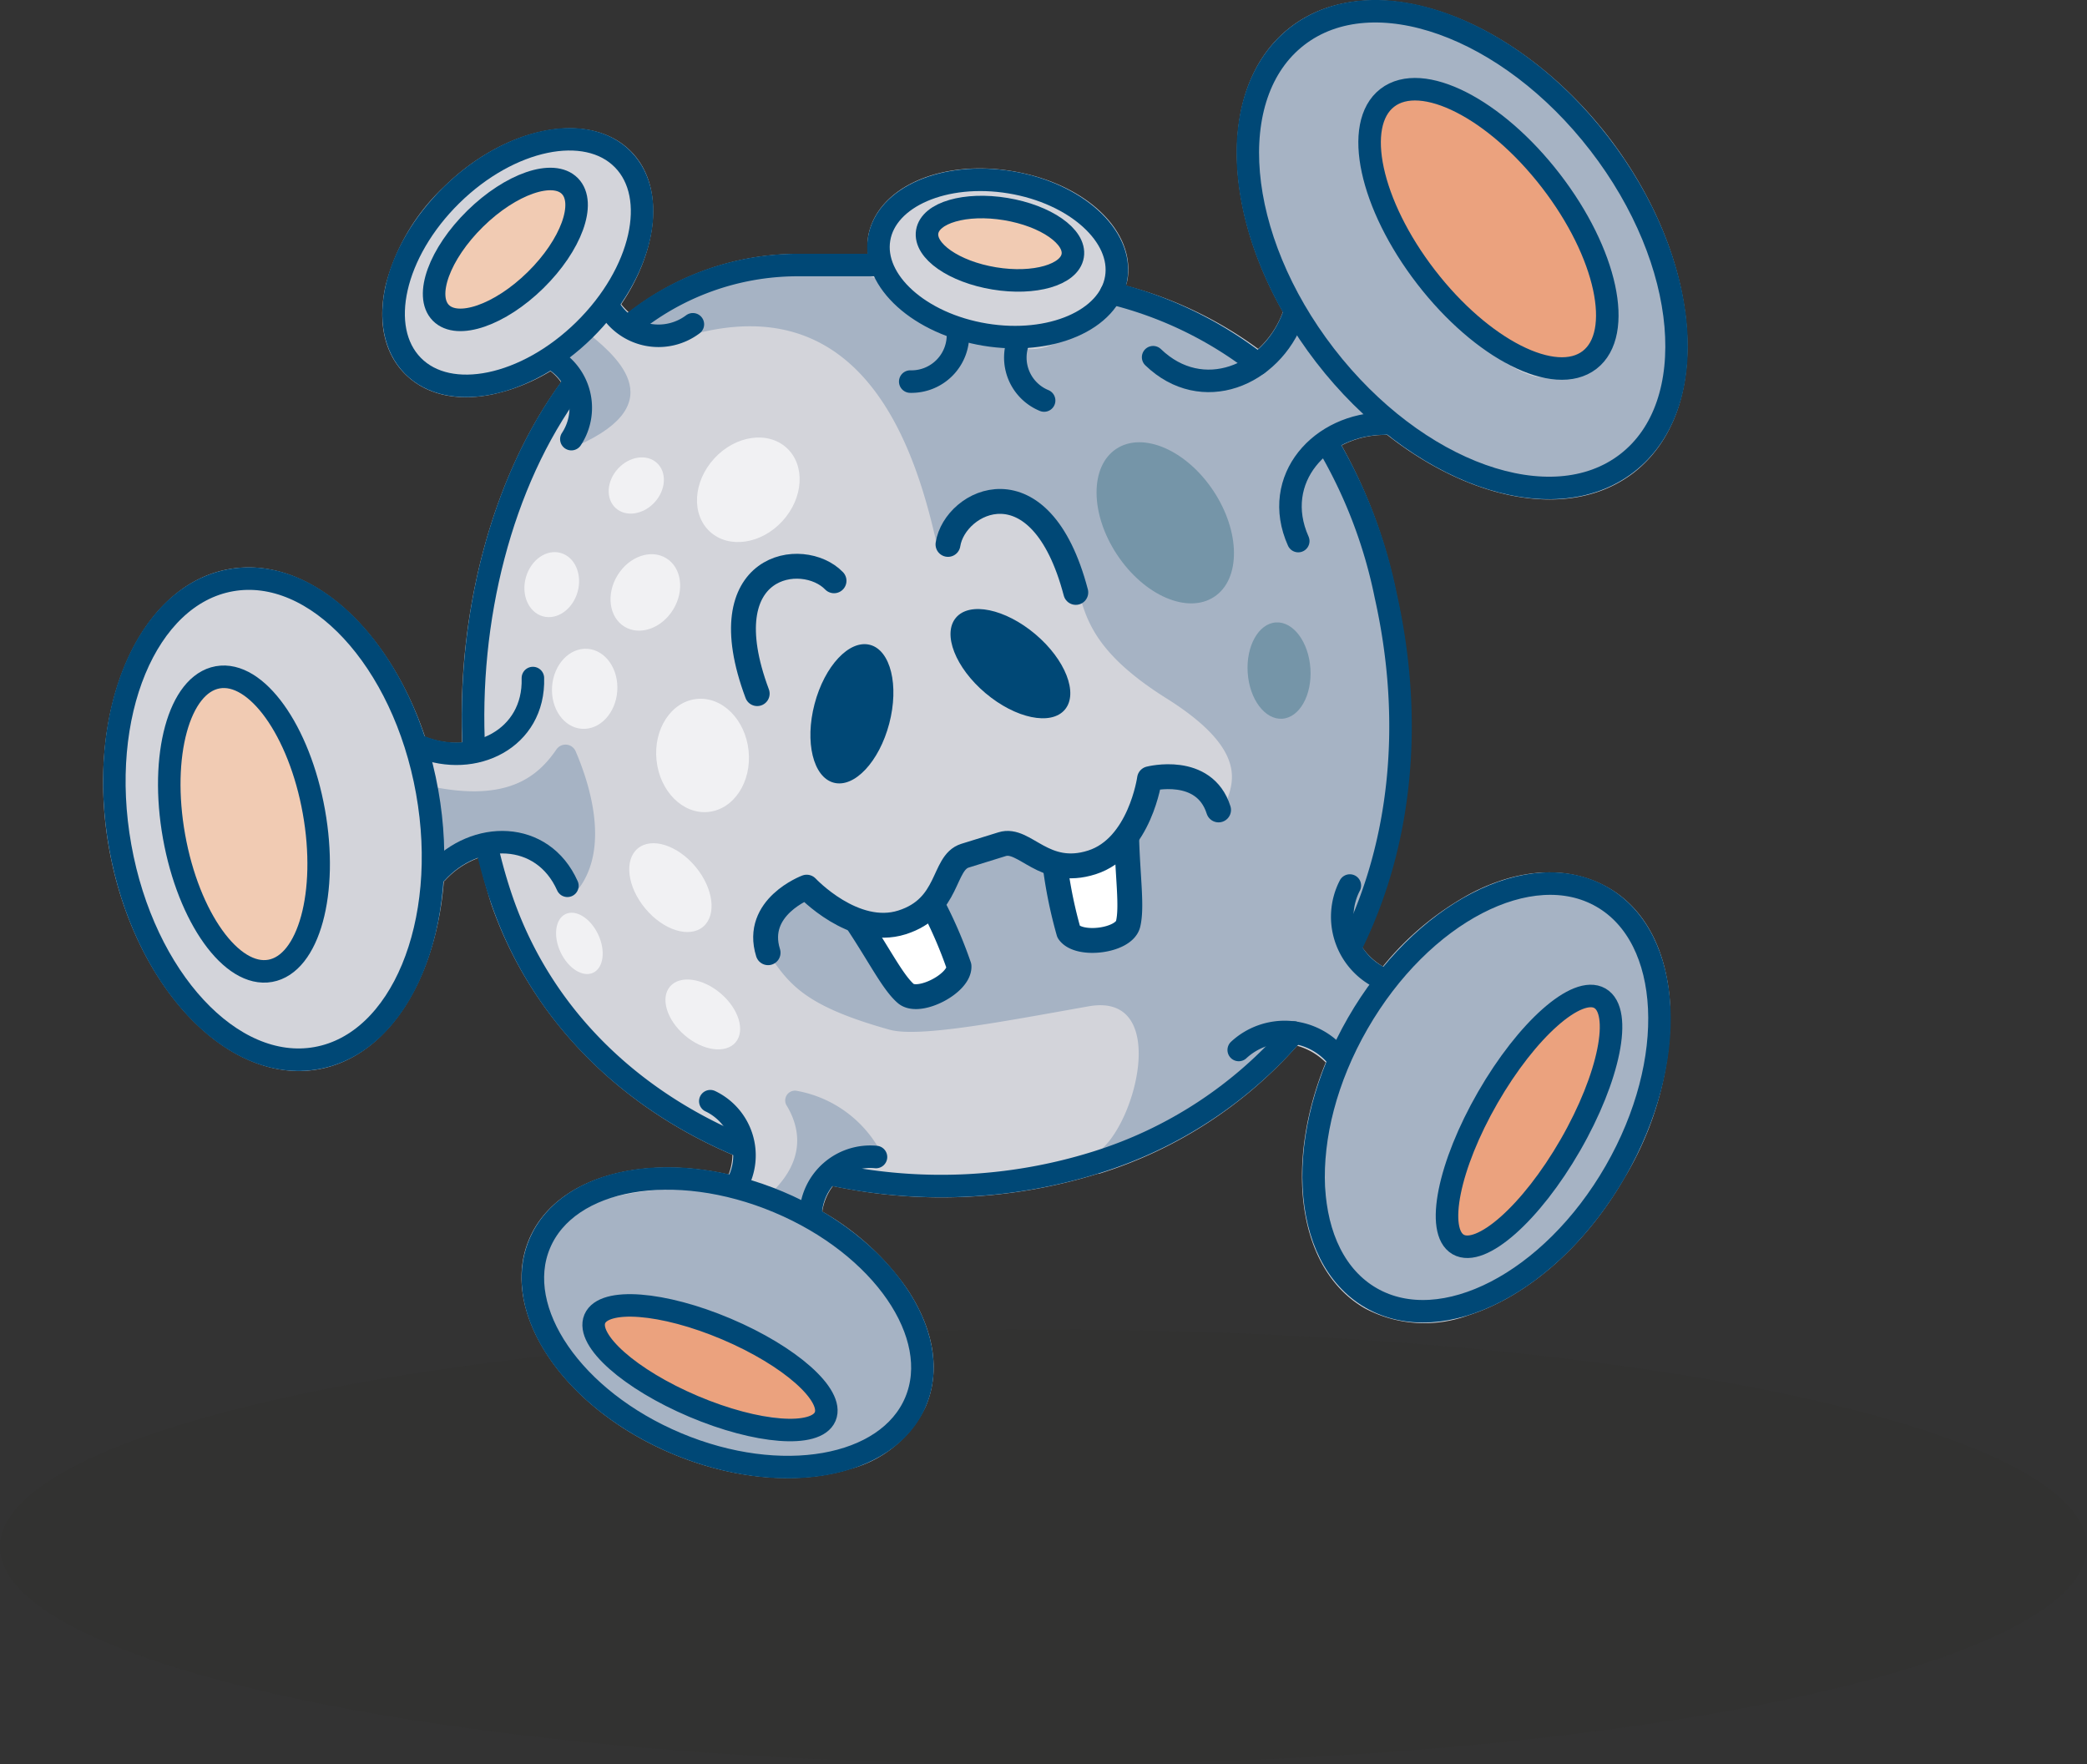
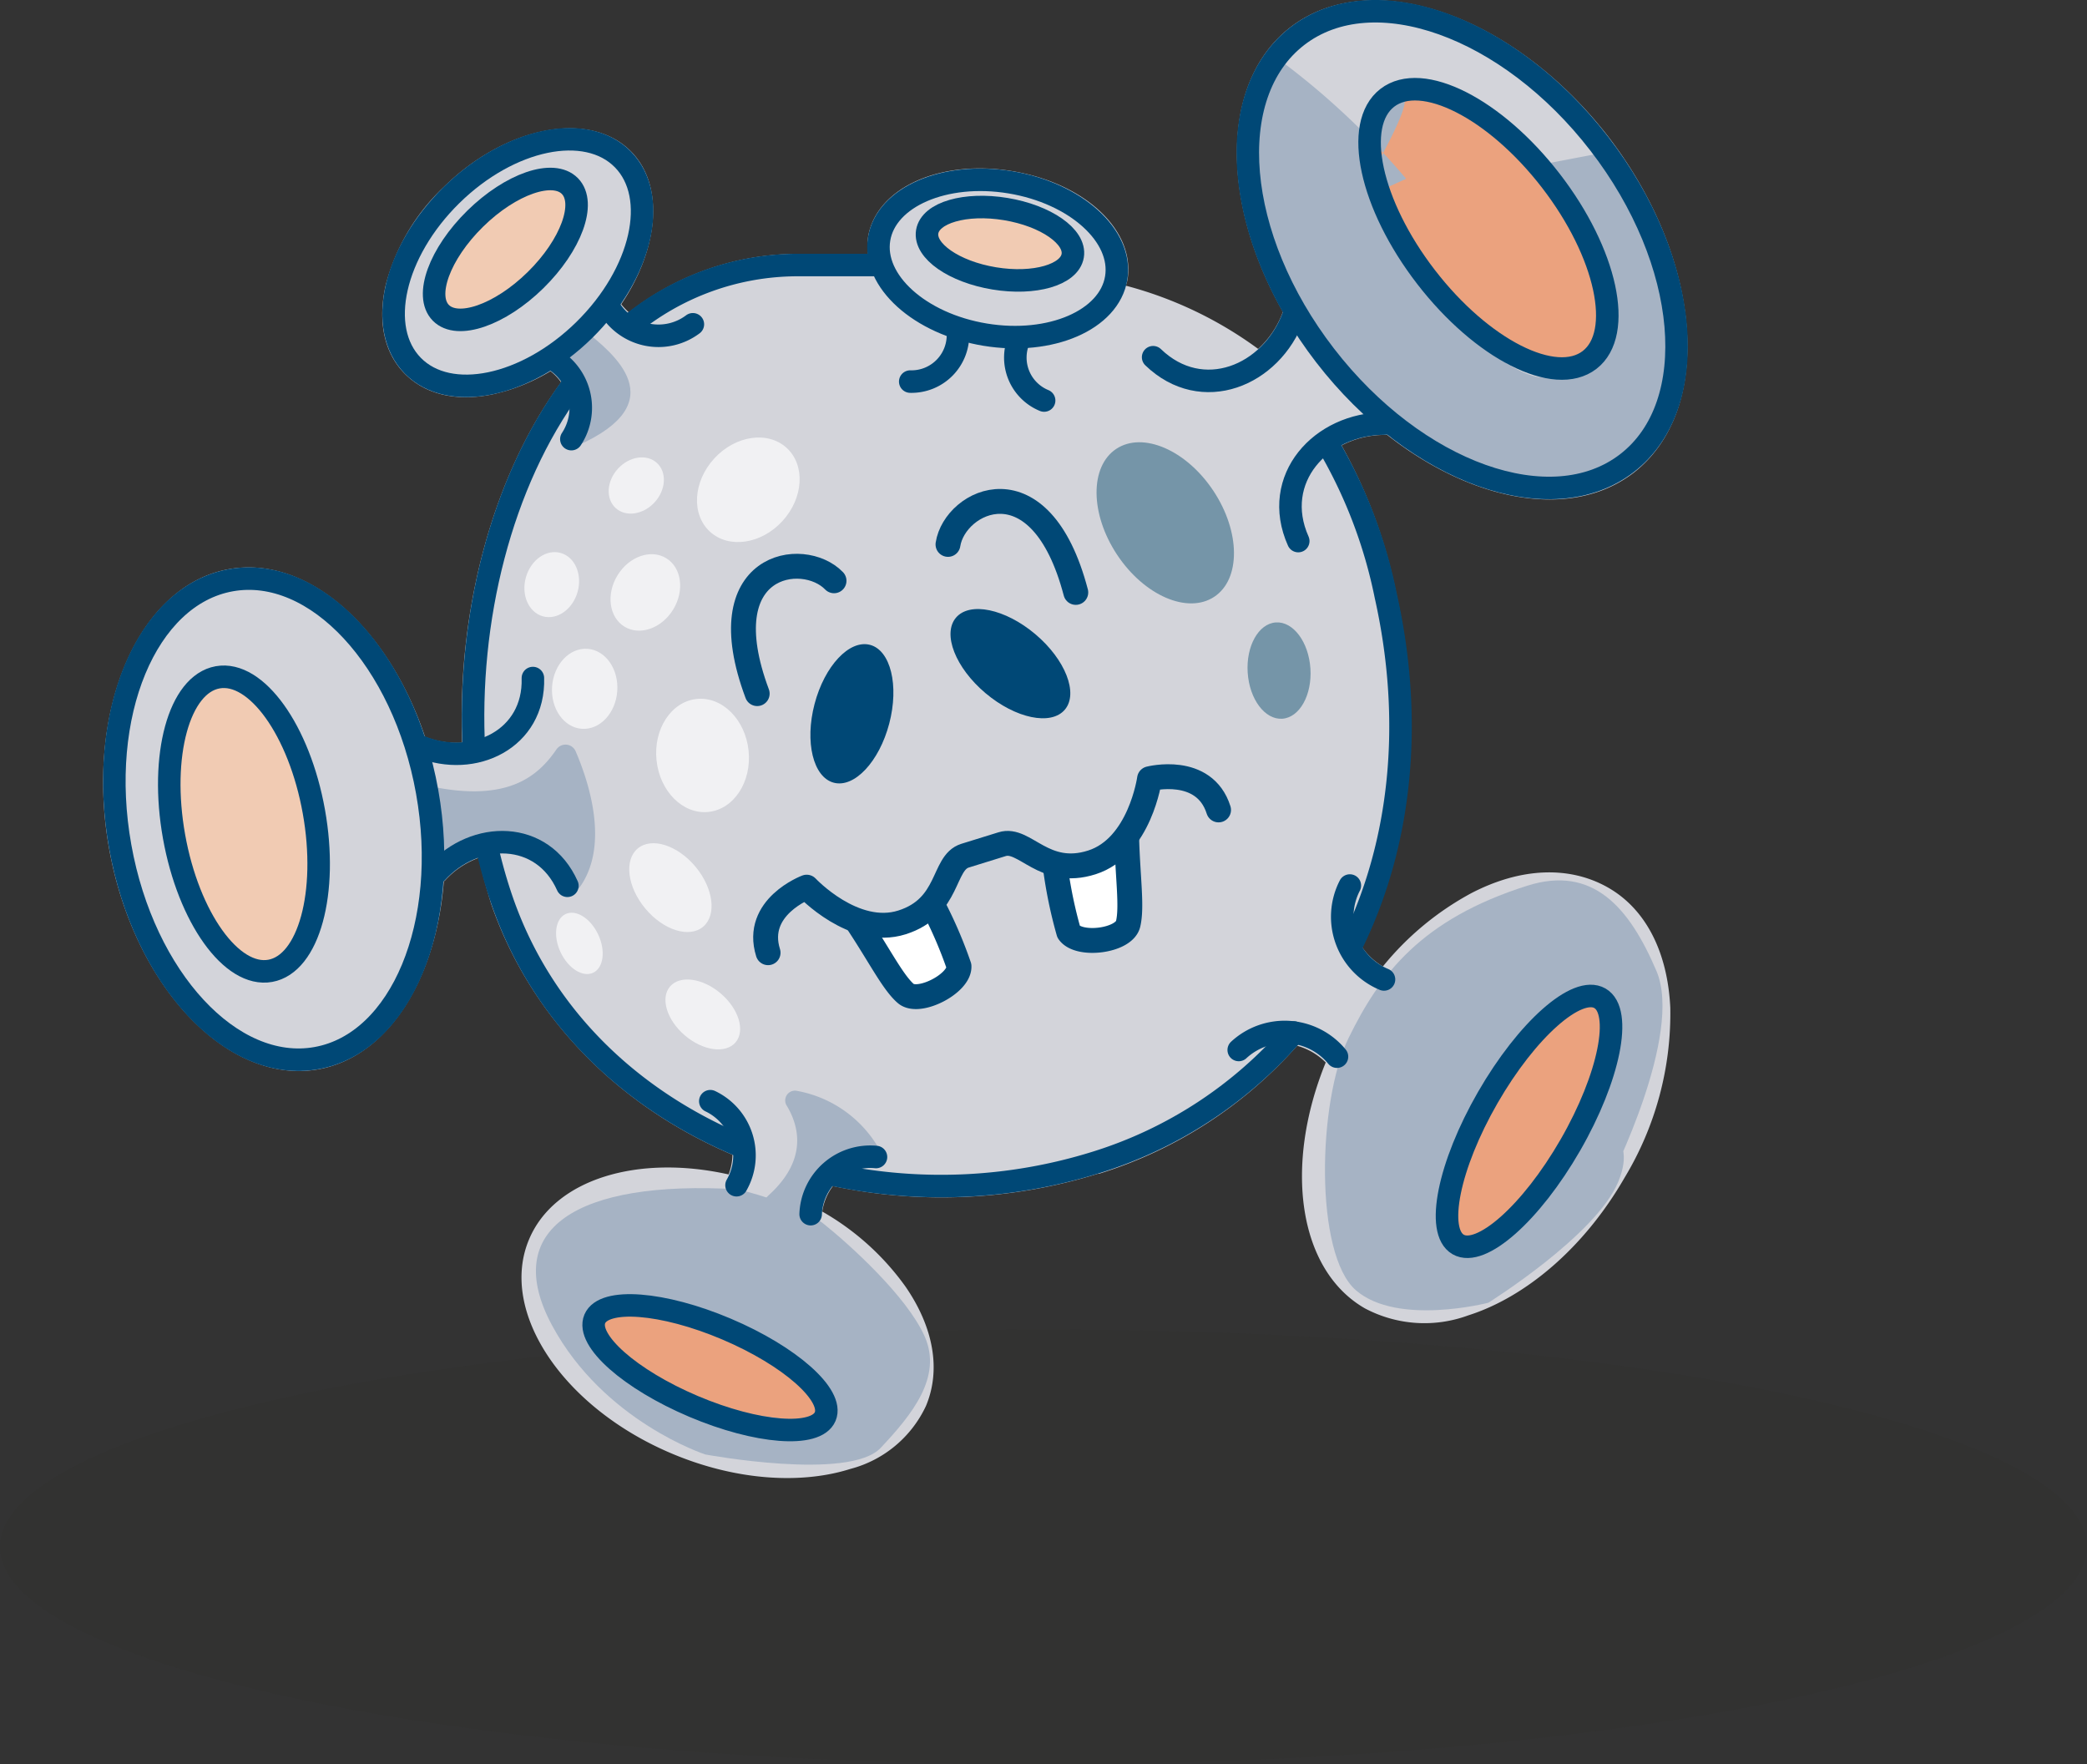
<svg xmlns="http://www.w3.org/2000/svg" viewBox="0 0 168.68 142.58">
  <rect x="0" y="0" width="168.68" height="142.58" fill="#333333" stroke="none" />
  <defs>
    <style>.cls-1{isolation:isolate;}.cls-2{fill:#1d1d1b;opacity:0.07;mix-blend-mode:multiply;}.cls-3{fill:#d3d4da;}.cls-4{fill:#a6b3c4;}.cls-5,.cls-8{fill:#fff;}.cls-6{fill:#f1cbb3;}.cls-7{fill:#eba27e;}.cls-8{opacity:0.68;}.cls-9{fill:#7595a8;}.cls-10,.cls-12{fill:none;stroke:#004876;stroke-linecap:round;stroke-linejoin:round;}.cls-10{stroke-width:2.01px;}.cls-11{fill:#004876;}.cls-12{stroke-width:1.82px;}</style>
  </defs>
  <title>presta_desinfect</title>
  <g class="cls-1">
    <g id="Calque_2" data-name="Calque 2">
      <g id="Calque_3" data-name="Calque 3">
        <ellipse class="cls-2" cx="84.34" cy="125.02" rx="84.34" ry="17.56" />
        <path class="cls-3" d="M130,11.06C122.33,1.15,110.81-2.82,104.3,2.2c-5.64,4.35-5.69,14.06-.61,23h0a7.56,7.56,0,0,1-2,3A31.75,31.75,0,0,0,91,23.09a4.27,4.27,0,0,0,.13-.48c.65-4-3.45-7.81-9.32-8.78s-11,1.37-11.65,5.33a5.16,5.16,0,0,0,0,1.36c-1.83,0-3.77,0-5.81,0a22.12,22.12,0,0,0-13.52,4.73,5.56,5.56,0,0,1-.62-.66C53.24,20.1,53.73,15,51,12.24c-3.31-3.36-10.1-2.07-15.14,2.88a16.69,16.69,0,0,0-4.69,7.94c-.66,2.92-.12,5.46,1.54,7.14s4.18,2.28,7.11,1.67q.63-.14,1.26-.33A15.73,15.73,0,0,0,44.49,30a4.08,4.08,0,0,1,.86.9c-5.45,7.45-8.41,18.25-8,29.12a6.92,6.92,0,0,1-3-.47C31.38,50.7,24.85,44.86,18.5,46,11.19,47.3,6.82,57.44,8.82,68.59s9.59,19.14,16.92,17.83a8.48,8.48,0,0,0,1.13-.28c5-1.59,8.43-7.53,9-14.91a.54.54,0,0,0,.12-.09,6.73,6.73,0,0,1,2.69-1.8c.3,1.26.65,2.49,1,3.66,3.1,9,10,16.26,19.52,20.33a4.72,4.72,0,0,1-.31,1.59c-7.33-1.64-14.08.37-16.13,5.25-2.46,5.84,2.74,13.62,11.59,17.33,5.14,2.16,10.4,2.48,14.38,1.22a9.36,9.36,0,0,0,6.11-5.09c1.22-2.9.63-6.33-1.65-9.64a21.12,21.12,0,0,0-6.73-6.07,4.48,4.48,0,0,1,.86-2.06,42.67,42.67,0,0,0,21.43-1l.09,0a35.3,35.3,0,0,0,16-10.34,5.24,5.24,0,0,1,2.31,1.35c-3.4,8.34-2.24,16.76,3.16,19.87a10.26,10.26,0,0,0,8.36.57c4.61-1.46,9.36-5.44,12.63-11.12A25.66,25.66,0,0,0,135,81.43c-.22-4.52-2-8-5.09-9.73s-7-1.59-11,.49a23.66,23.66,0,0,0-7.14,5.92,5.29,5.29,0,0,1-1.67-1.55c4-8.3,5-18.46,2.74-28.63A41.13,41.13,0,0,0,108.43,36a7.57,7.57,0,0,1,3.5-.85,1.06,1.06,0,0,0,.19,0c5.6,4.4,11.92,6.22,16.79,4.68a10.11,10.11,0,0,0,3.14-1.63C138.56,33.13,137.63,21,130,11.06Z" />
-         <path class="cls-4" d="M54.17,27.6C70,22,74.15,36.93,75.78,44.27c.43,1.93,2.88-5.53,6-3.49s4.27,3.36,5.09,5.94.82,5.59,7.42,9.73c7.53,4.73,4.84,7.54,4.7,8.9s-1-1.95-2.92-2.09a17.29,17.29,0,0,0-2.85,0s-.18,4.21-3,5.48-3.95,1.63-6.61.58-3.91-1-5.29-.59-1.88,2.11-3.64,4-2.11,3.49-4.65,2a22.89,22.89,0,0,0-5.77-2.14s-3.2,2.9-2.37,4.15c1.82,2.76,3,4.52,10,6.48,2.4.67,9.32-.69,16.11-1.89s3.66,10.36.39,12,9.71-3.69,13-6.75,4.65-2.6,4.65-2.6l1.22,1.91,4.32-6.5-2.81-2.89a36,36,0,0,0,4.4-19.52c-.92-10.66-6-21.61-6-21.61l4.81-1.07-7.4-8s-.12,4.09-5.6.82c-8.54-5.11-12.17-.87-12.17-.87s-1.47,3.11-5.94,1.51-8.9-5.88-13-5.89C46.63,21.68,52.47,28.2,54.17,27.6Z" />
        <polygon class="cls-5" points="69.39 75.09 74.09 80.69 77.68 78.32 75.68 73.48 69.39 75.09" />
        <polygon class="cls-5" points="91.27 68.17 90.65 75.44 86.35 75.58 85.2 70.47 91.27 68.17" />
        <path class="cls-6" d="M17.94,55.12c-4.86.1-6.1,23.08,3.52,23.06S24.32,55,17.94,55.12Z" />
        <path class="cls-6" d="M75.21,18.3c-1.49,3.57,10.21,6,11.23,2.68S76.39,15.47,75.21,18.3Z" />
        <path class="cls-6" d="M46,15.64c-3.57-4.5-12.85,6.52-10.62,9.4S48.56,18.81,46,15.64Z" />
        <path class="cls-7" d="M112.43,8.22c-4.89,5.3,7.23,25.85,15.67,21.48S118.33,1.82,112.43,8.22Z" />
        <path class="cls-7" d="M47.85,106.08c-2.46,4.74,16.91,11.07,18.66,8.25S50.57,100.84,47.85,106.08Z" />
        <path class="cls-7" d="M129.42,81c-6.16-2.09-15.78,15.76-11.34,19.64S132.6,82.09,129.42,81Z" />
        <path class="cls-4" d="M47.22,26.68c2.35,1.88,7.37,5.83-.58,9.35,0,0,1.39-1.2.1-4.06s-2.38-2.77-2.38-2.77Z" />
        <path class="cls-4" d="M34.84,63.56c6.3,1.31,8.69-.89,10.14-3a.89.89,0,0,1,1.55.17c1.08,2.51,2.78,7.69.25,11.08,0,0-4.56-4.85-6.89-3.86a20.53,20.53,0,0,0-4.6,3Z" />
        <path class="cls-4" d="M71.35,93.42a9.62,9.62,0,0,0-6.91-5.25.79.79,0,0,0-.86,1.18c1,1.65,1.72,4.36-1.43,7.23-2,1.86,3.51,1.91,3.51,1.91l1.12-4Z" />
        <path class="cls-4" d="M59.62,96.12c-13.09-.77-19.18,3.24-15,11S57,117.55,57,117.55l2.09-2.93s-7.71-2.28-8.81-4.58-3.13-3.92-1.24-4.51,11.83.4,14.46,3.92,4.07,5.7.54,5.3-6.13-.89-6.13-.89L57,117.55s11.64,2.17,14.18-.53,5-5.73,3.56-9-6.15-7.5-8.18-9.12S59.62,96.12,59.62,96.12Z" />
        <path class="cls-4" d="M123.42,71.59c-8.58,2.72-11.9,7.16-14.42,12.3s-2.77,17.5.6,20.4,10.69,1,10.69,1S129,99.86,130.8,95.5s-2.44-4.71-2.44-4.71S124,98,122,99.41s-7.28,2.68-5-3.89,4.9-11.37,8.4-13.42,4.54-1.34,4.77.75c.3,2.74-2.76,9.75-2.76,9.75l2.74,2.72s5.93-11.7,3.73-16.85S128.74,69.9,123.42,71.59Z" />
-         <path class="cls-4" d="M112.43,8.22c-4.57,3.32-.73,10.24,2.06,14.27s8.3,8.32,10.47,8,6.39-1.26,5.2-5-5.74-12.16-5.74-12.16l6.06-1.16s8.78,16.78,4,22.15c-7.53,8.43-20.69,4.79-27.36-5.56S99.34,8,102.7,4.32s10.89-5,16.64-1.12a60.9,60.9,0,0,1,10.95,10.13l-4.13,1.88S116.11,5.55,112.43,8.22Z" />
+         <path class="cls-4" d="M112.43,8.22c-4.57,3.32-.73,10.24,2.06,14.27s8.3,8.32,10.47,8,6.39-1.26,5.2-5-5.74-12.16-5.74-12.16l6.06-1.16s8.78,16.78,4,22.15c-7.53,8.43-20.69,4.79-27.36-5.56S99.34,8,102.7,4.32a60.9,60.9,0,0,1,10.95,10.13l-4.13,1.88S116.11,5.55,112.43,8.22Z" />
        <ellipse class="cls-8" cx="52.16" cy="47.88" rx="3.24" ry="2.64" transform="translate(-15.84 67.61) rotate(-58.73)" />
        <ellipse class="cls-8" cx="51.43" cy="39.23" rx="2.47" ry="2.01" transform="translate(-12.23 50.72) rotate(-47.56)" />
        <ellipse class="cls-8" cx="60.48" cy="39.58" rx="4.59" ry="3.74" transform="translate(-9.54 57.51) rotate(-47.56)" />
        <ellipse class="cls-8" cx="56.79" cy="61.05" rx="3.74" ry="4.59" transform="translate(-6.01 6.2) rotate(-5.93)" />
        <ellipse class="cls-8" cx="47.25" cy="55.66" rx="3.24" ry="2.64" transform="translate(-11.64 98.82) rotate(-85.9)" />
        <ellipse class="cls-8" cx="54.19" cy="71.74" rx="2.64" ry="4.12" transform="translate(-33.37 51.31) rotate(-39.8)" />
        <ellipse class="cls-8" cx="56.81" cy="81.99" rx="2.23" ry="3.48" transform="translate(-42.45 72.06) rotate(-49.57)" />
        <ellipse class="cls-8" cx="46.83" cy="76.24" rx="1.68" ry="2.62" transform="translate(-27.92 27.07) rotate(-25.1)" />
        <ellipse class="cls-8" cx="44.59" cy="47.25" rx="2.66" ry="2.17" transform="translate(-12.98 77.35) rotate(-74.26)" />
        <ellipse class="cls-9" cx="94.18" cy="42.26" rx="4.67" ry="7.17" transform="translate(-7.67 59.05) rotate(-33.53)" />
        <ellipse class="cls-9" cx="103.38" cy="54.2" rx="2.54" ry="3.9" transform="translate(-3.35 6.93) rotate(-3.78)" />
        <path class="cls-10" d="M62.08,77C60.92,73.3,65.2,71.7,65.2,71.7s3.81,4.08,7.7,2.85,3.26-4.81,5.09-5.39l3-.93c1.83-.58,3.37,2.71,7.26,1.47s4.66-6.76,4.66-6.76,4.42-1.14,5.58,2.52" />
        <ellipse class="cls-11" cx="68.86" cy="57.7" rx="5.76" ry="3.12" transform="translate(-4.44 109.64) rotate(-75.29)" />
        <ellipse class="cls-11" cx="81.67" cy="53.64" rx="3.12" ry="5.76" transform="translate(-12 81.46) rotate(-49.84)" />
        <path class="cls-10" d="M69.31,74.55c1.81,2.73,2.86,4.85,3.9,5.75s4.37-.81,4.3-2.21a35.5,35.5,0,0,0-2.11-4.9" />
        <path class="cls-10" d="M91.06,67.67c.09,3.27.45,5.61.12,7s-4,1.84-4.8.66a36.66,36.66,0,0,1-1.08-5.22" />
        <path class="cls-10" d="M67.41,46.94c-2.5-2.59-10.16-1.46-6.21,9.12" />
        <path class="cls-10" d="M76.62,44c.55-3.56,7.47-7,10.33,3.88" />
        <ellipse class="cls-12" cx="22.12" cy="66.2" rx="12.6" ry="19.62" transform="translate(-11.32 4.94) rotate(-10.15)" />
        <ellipse class="cls-12" cx="19.72" cy="66.6" rx="5.74" ry="12.05" transform="translate(-11.43 4.52) rotate(-10.15)" />
        <path class="cls-12" d="M34,60.35c4.31,1.74,9.22-.62,9.07-5.55" />
        <path class="cls-12" d="M35.28,70.53c3.13-3.44,8.57-3.45,10.58,1.06" />
        <ellipse class="cls-12" cx="118.18" cy="20.17" rx="14" ry="21.8" transform="translate(12.3 76.41) rotate(-37.66)" />
        <ellipse class="cls-12" cx="120.3" cy="18.49" rx="6.37" ry="13.38" transform="translate(13.77 77.36) rotate(-37.66)" />
        <path class="cls-12" d="M104.54,25.55c-1.79,4.85-7.39,7.13-11.34,3.32" />
        <path class="cls-12" d="M111.93,34.23c-5.17,0-9.24,4.48-7,9.5" />
-         <ellipse class="cls-12" cx="58.81" cy="106.9" rx="10.59" ry="16.48" transform="translate(-62.52 119.76) rotate(-67.23)" />
        <ellipse class="cls-12" cx="57.44" cy="110.09" rx="3.4" ry="10.12" transform="matrix(0.39, -0.92, 0.92, 0.39, -66.3, 120.45)" />
        <path class="cls-12" d="M59.53,95.79A4.85,4.85,0,0,0,57.41,89" />
        <path class="cls-12" d="M65.52,98.13a4.82,4.82,0,0,1,5.28-4.62" />
-         <ellipse class="cls-12" cx="120.15" cy="88.69" rx="18.7" ry="12.01" transform="translate(-16.66 148.57) rotate(-60.07)" />
        <ellipse class="cls-12" cx="123.58" cy="90.63" rx="11.48" ry="3.85" transform="translate(-16.62 152.51) rotate(-60.07)" />
        <path class="cls-12" d="M111.86,79.16a5.49,5.49,0,0,1-2.76-7.59" />
        <path class="cls-12" d="M108.06,85.4a5.47,5.47,0,0,0-7.94-.54" />
        <ellipse class="cls-12" cx="41.86" cy="21.22" rx="11.9" ry="7.65" transform="translate(-2.88 35.41) rotate(-44.48)" />
        <ellipse class="cls-12" cx="40.84" cy="20.16" rx="7.31" ry="3.48" transform="translate(-2.42 34.39) rotate(-44.48)" />
        <path class="cls-12" d="M49.28,24.93A4.62,4.62,0,0,0,56,26.21" />
        <path class="cls-12" d="M44.67,29a4.59,4.59,0,0,1,1.51,6.49" />
        <ellipse class="cls-12" cx="80.63" cy="20.88" rx="6.24" ry="9.71" transform="translate(46.92 97.05) rotate(-80.64)" />
        <ellipse class="cls-12" cx="80.81" cy="19.69" rx="2.84" ry="5.96" transform="translate(48.25 96.23) rotate(-80.64)" />
        <path class="cls-12" d="M77.42,26.84a3.76,3.76,0,0,1-3.85,4" />
        <path class="cls-12" d="M82.39,27.37a3.75,3.75,0,0,0,2,5" />
        <path class="cls-12" d="M38.31,60.73C37.73,50.16,40.47,39,46.22,31.21" />
        <path class="cls-12" d="M59.79,92.59C51,88.9,43.79,82.15,40.55,72.7a40.85,40.85,0,0,1-1.16-4.08" />
        <path class="cls-12" d="M104.58,83.45a34.67,34.67,0,0,1-16,10.5A42,42,0,0,1,67,94.87" />
        <path class="cls-12" d="M107.27,35.82A39.54,39.54,0,0,1,112,48.13c2.29,10.23,1.24,20.05-2.7,28.11" />
-         <path class="cls-12" d="M89.81,23.69a31.35,31.35,0,0,1,11.85,5.73" />
        <path class="cls-12" d="M50.9,26.3a21.35,21.35,0,0,1,13.42-4.88q3.53,0,6.77,0" />
      </g>
    </g>
  </g>
</svg>